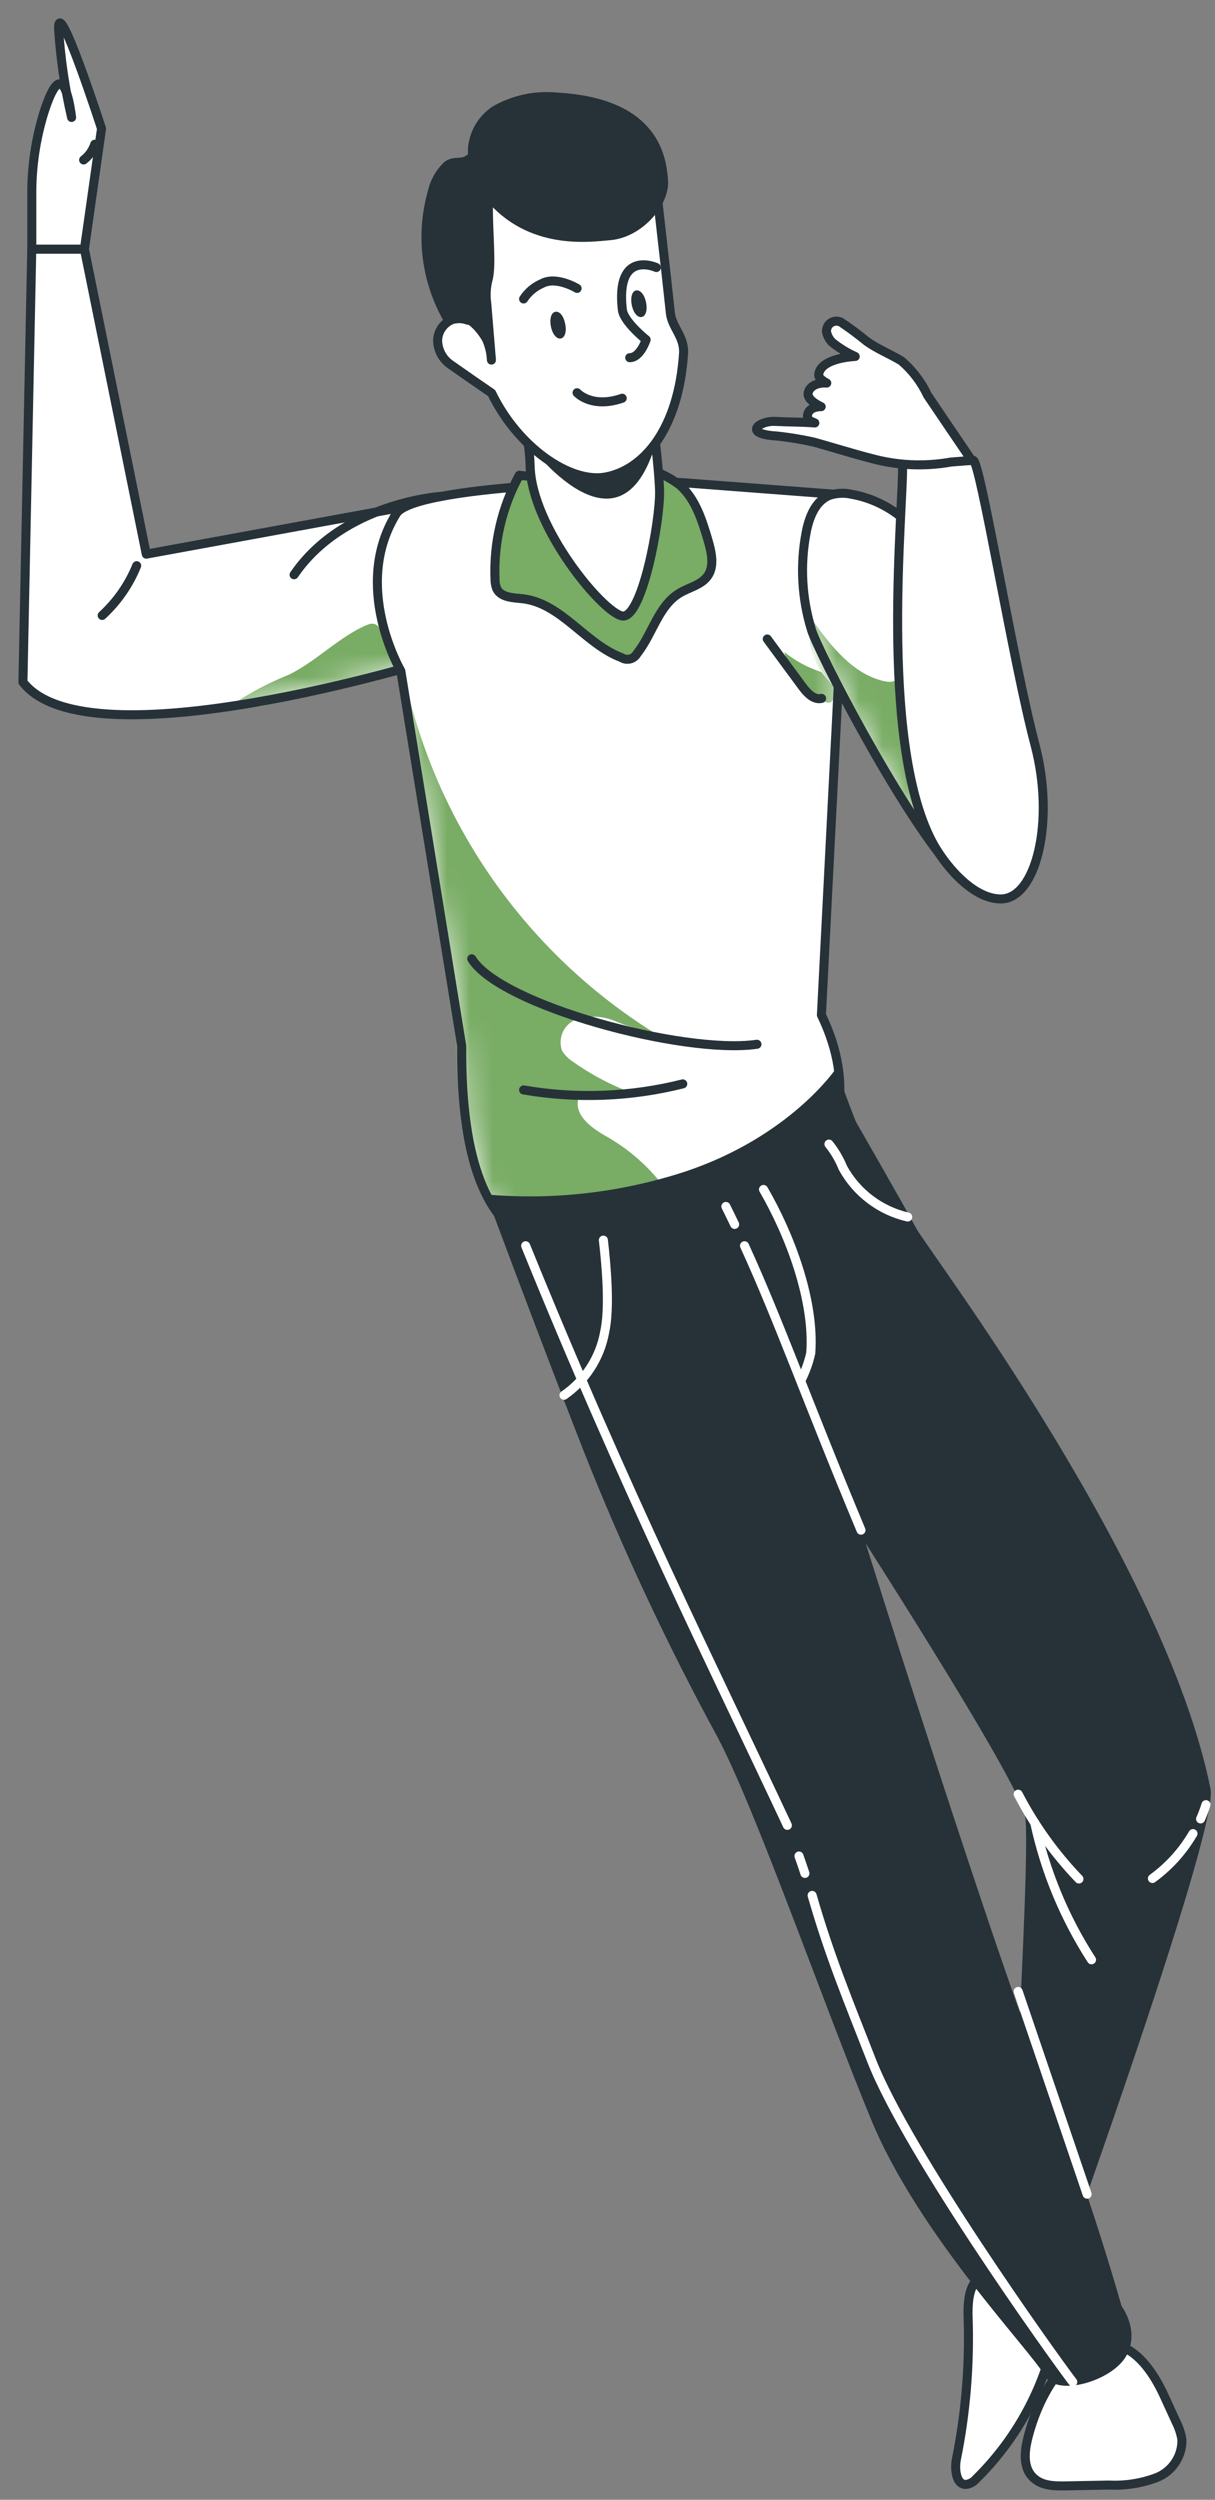
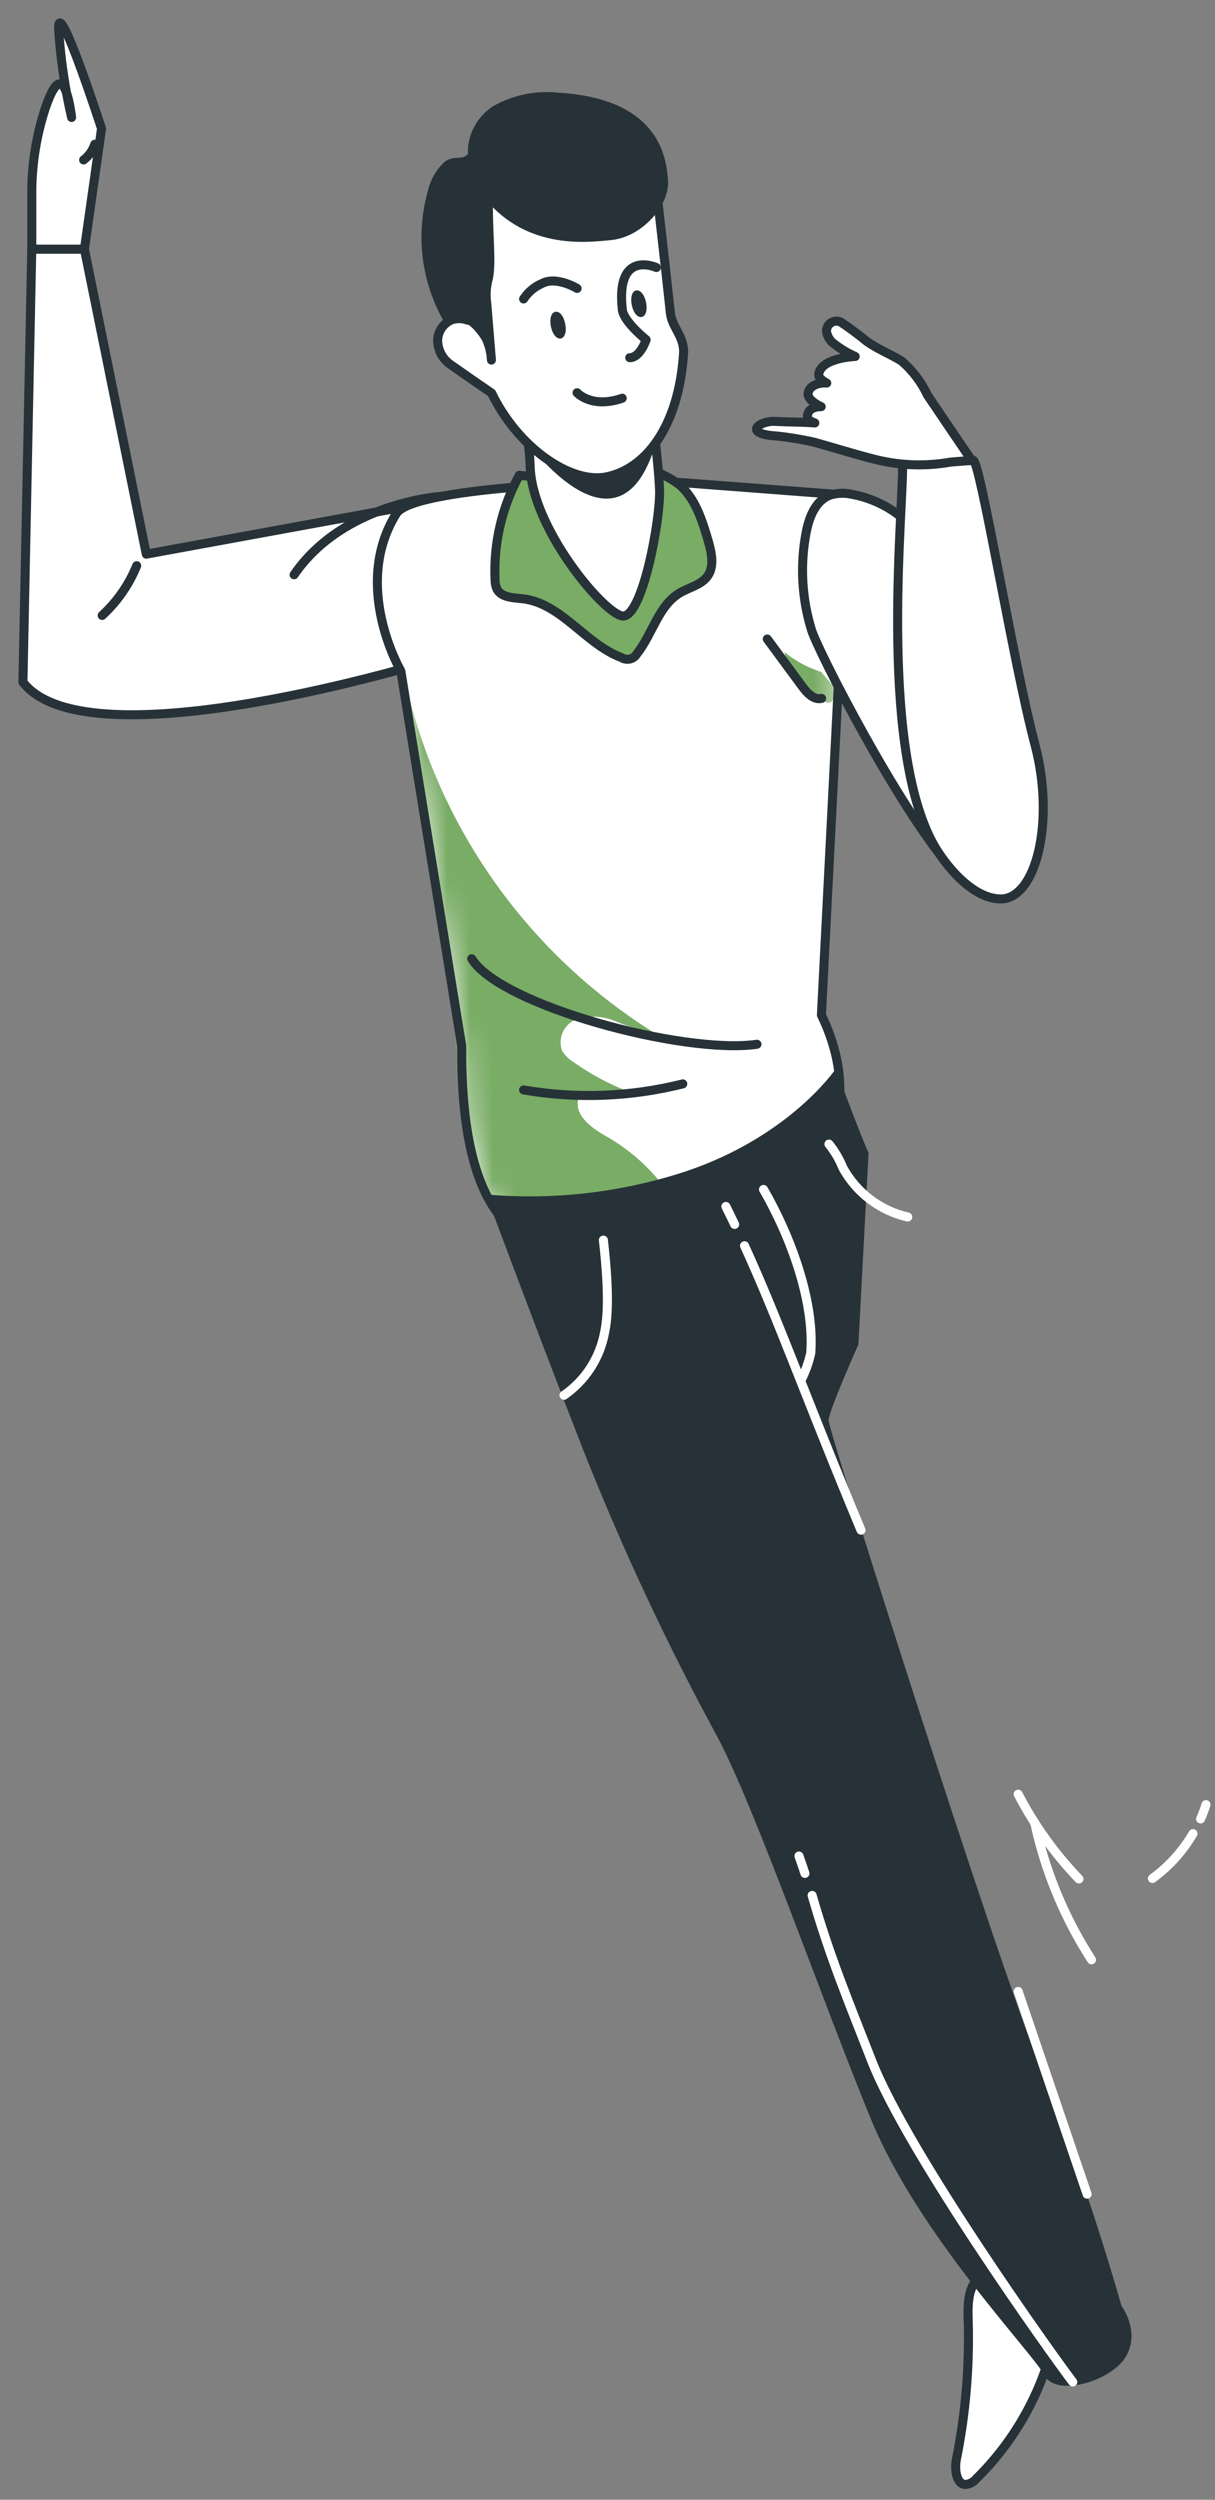
<svg xmlns="http://www.w3.org/2000/svg" width="53" height="109" viewBox="0 0 53 109" fill="none">
  <rect x="0" y="0" width="53" height="109" fill="#808080" stroke="none" />
  <path d="M18.969 28.759C18.969 28.759 3.847 33.445 1 29.744L1.386 10.863H3.682L6.381 24.163L18.774 21.894C18.774 21.894 20.362 26.815 18.969 28.759Z" fill="white" />
  <mask id="mask0_356_5237" style="mask-type:luminance" maskUnits="userSpaceOnUse" x="1" y="10" width="19" height="22">
-     <path d="M18.973 28.759C18.973 28.759 3.851 33.445 1.004 29.744L1.39 10.863H3.686L6.385 24.163L18.778 21.894C18.778 21.894 20.366 26.815 18.973 28.759Z" fill="white" />
-   </mask>
+     </mask>
  <g mask="url(#mask0_356_5237)">
    <path d="M12.606 29.419C11.739 29.763 10.911 30.2 10.137 30.72C11.161 31.046 12.254 30.634 13.278 30.308C14.631 29.893 16.009 29.568 17.405 29.336C17.47 28.95 16.971 28.069 16.776 27.726C16.42 27.127 16.342 27.075 15.743 27.37C14.654 27.917 13.725 28.867 12.606 29.419Z" fill="#79AC65" />
  </g>
  <path d="M18.969 28.759C18.969 28.759 3.847 33.445 1 29.744L1.386 10.863H3.682L6.381 24.163L18.774 21.894C18.774 21.894 20.362 26.815 18.969 28.759Z" stroke="#263238" stroke-width="0.394" stroke-linecap="round" stroke-linejoin="round" />
  <path d="M17.484 29.254L20.14 45.605C20.07 56.201 25.125 54.609 28.636 54.578C32.693 54.544 38.851 50.521 35.831 44.259L36.993 21.595L29.925 21.057C27.595 20.875 18.048 21.174 17.289 22.393C15.319 25.557 17.484 29.254 17.484 29.254Z" fill="white" />
  <mask id="mask1_356_5237" style="mask-type:luminance" maskUnits="userSpaceOnUse" x="16" y="21" width="21" height="34">
    <path d="M17.488 29.254L20.143 45.605C20.074 56.201 25.129 54.609 28.64 54.578C32.697 54.544 38.855 50.521 35.834 44.259L36.997 21.595L29.929 21.057C27.598 20.875 18.052 21.174 17.293 22.393C15.322 25.557 17.488 29.254 17.488 29.254Z" fill="white" />
  </mask>
  <g mask="url(#mask1_356_5237)">
    <path d="M17.901 30.604C19.478 36.57 23.261 41.716 28.484 45.001C27.919 44.912 27.366 44.753 26.84 44.528C26.31 44.3 25.716 44.268 25.165 44.437C25.032 44.485 24.909 44.559 24.805 44.654C24.7 44.75 24.615 44.865 24.555 44.993C24.495 45.121 24.461 45.26 24.455 45.401C24.448 45.543 24.47 45.684 24.518 45.817C24.645 46.02 24.817 46.191 25.022 46.316C25.883 46.922 26.825 47.404 27.82 47.748C26.948 47.659 26.066 47.726 25.217 47.948C25.061 48.703 25.902 49.25 26.566 49.618C27.626 50.243 28.533 51.095 29.222 52.114C26.892 52.119 24.564 52.252 22.249 52.513C21.944 52.581 21.624 52.551 21.338 52.426C21.037 52.202 20.835 51.871 20.773 51.502C20.258 49.696 19.957 47.836 19.88 45.96C19.836 44.906 19.88 43.843 19.741 42.797C19.629 41.972 19.475 41.154 19.281 40.345C18.607 37.215 18.09 34.06 17.732 30.881C17.571 30.894 17.901 30.604 17.901 30.604Z" fill="#79AC65" />
    <path d="M35.825 29.302C35.239 29.114 34.694 28.819 34.215 28.434C34.349 29.084 35.321 30.208 35.89 30.555C36.007 30.629 36.176 30.69 36.28 30.59C36.385 30.49 36.454 30.234 36.558 30.156L35.825 29.302Z" fill="#79AC65" />
  </g>
  <path d="M17.484 29.254L20.14 45.605C20.07 56.201 25.125 54.609 28.636 54.578C32.693 54.544 38.851 50.521 35.831 44.259L36.993 21.595L29.925 21.057C27.595 20.875 18.048 21.174 17.289 22.393C15.319 25.557 17.484 29.254 17.484 29.254Z" stroke="#263238" stroke-width="0.394" stroke-linecap="round" stroke-linejoin="round" />
  <path d="M22.653 20.722C21.892 22.115 21.526 23.689 21.594 25.274C21.593 25.413 21.62 25.55 21.672 25.678C21.867 26.064 22.401 26.064 22.831 26.112C24.501 26.324 25.538 28.086 27.114 28.676C27.169 28.71 27.23 28.733 27.294 28.742C27.359 28.752 27.424 28.749 27.487 28.733C27.55 28.716 27.608 28.688 27.66 28.648C27.711 28.609 27.754 28.559 27.786 28.503C28.472 27.635 28.715 26.415 29.652 25.856C30.06 25.613 30.576 25.513 30.858 25.131C31.18 24.697 31.036 24.072 30.88 23.543C30.624 22.675 30.338 21.772 29.674 21.169C28.966 20.617 28.098 20.312 27.2 20.301C25.887 20.194 24.566 20.317 23.295 20.666C23.312 20.831 22.653 20.722 22.653 20.722Z" fill="#79AC65" stroke="#263238" stroke-width="0.394" stroke-linecap="round" stroke-linejoin="round" />
  <path d="M43.658 31.817C42.597 30.273 41.816 28.554 41.349 26.74C41.179 25.831 40.915 24.942 40.56 24.088C40.225 23.429 39.741 22.857 39.147 22.416C38.553 21.975 37.864 21.679 37.136 21.55C36.825 21.482 36.502 21.497 36.199 21.593C35.569 21.832 35.292 22.557 35.166 23.216C34.894 24.633 34.974 26.095 35.4 27.473C35.691 28.41 39.184 35.206 41.475 37.84C41.276 36.512 42.803 32.073 43.658 31.817Z" fill="white" />
  <mask id="mask2_356_5237" style="mask-type:luminance" maskUnits="userSpaceOnUse" x="35" y="21" width="9" height="17">
-     <path d="M43.666 31.817C42.605 30.273 41.824 28.554 41.357 26.74C41.187 25.831 40.923 24.942 40.568 24.088C40.233 23.429 39.749 22.857 39.155 22.416C38.56 21.975 37.872 21.679 37.144 21.55C36.833 21.482 36.51 21.497 36.206 21.593C35.577 21.832 35.3 22.557 35.174 23.216C34.901 24.633 34.982 26.095 35.408 27.473C35.699 28.41 39.192 35.206 41.483 37.84C41.283 36.512 42.811 32.073 43.666 31.817Z" fill="white" />
-   </mask>
+     </mask>
  <g mask="url(#mask2_356_5237)">
    <path d="M36.81 30.484L38.954 34.524C39.262 35.101 39.609 35.717 40.208 35.969C39.831 34.634 39.617 33.259 39.57 31.873C39.593 31.176 39.513 30.48 39.331 29.807C39.244 29.881 39.153 29.568 39.153 29.568C39.058 29.746 38.806 29.751 38.611 29.712C37.209 29.417 36.246 28.167 35.413 27.004C35.304 27.393 35.287 27.803 35.362 28.2C35.438 28.597 35.603 28.972 35.847 29.295C35.847 29.295 36.741 30.349 36.81 30.484Z" fill="#79AC65" />
  </g>
  <path d="M43.658 31.817C42.597 30.273 41.816 28.554 41.349 26.74C41.179 25.831 40.915 24.942 40.56 24.088C40.225 23.429 39.741 22.857 39.147 22.416C38.553 21.975 37.864 21.679 37.136 21.55C36.825 21.482 36.502 21.497 36.199 21.593C35.569 21.832 35.292 22.557 35.166 23.216C34.894 24.633 34.974 26.095 35.4 27.473C35.691 28.41 39.184 35.206 41.475 37.84C41.276 36.512 42.803 32.073 43.658 31.817Z" stroke="#263238" stroke-width="0.394" stroke-linecap="round" stroke-linejoin="round" />
  <path d="M40.645 36.677C38.31 32.203 39.438 21.893 39.369 20.235L42.45 20.07C42.758 20.07 44.185 28.862 45.157 32.511C46.025 35.835 45.192 39.198 43.656 39.198C42.38 39.198 41.135 37.619 40.645 36.677Z" fill="white" stroke="#263238" stroke-width="0.394" stroke-linecap="round" stroke-linejoin="round" />
  <path d="M12.828 25.062C14.998 21.894 19.255 21.643 19.255 21.643" stroke="#263238" stroke-width="0.394" stroke-linecap="round" stroke-linejoin="round" />
  <path d="M4.457 26.836C5.113 26.233 5.628 25.492 5.963 24.666Z" fill="white" />
  <path d="M4.457 26.836C5.113 26.233 5.628 25.492 5.963 24.666" stroke="#263238" stroke-width="0.394" stroke-linecap="round" stroke-linejoin="round" />
  <path d="M20.578 41.807C21.815 43.833 29.825 45.998 33.019 45.534" stroke="#263238" stroke-width="0.394" stroke-linecap="round" stroke-linejoin="round" />
  <path d="M22.84 47.526C25.147 47.923 27.512 47.833 29.783 47.262" stroke="#263238" stroke-width="0.394" stroke-linecap="round" stroke-linejoin="round" />
  <path d="M33.469 27.863L34.996 29.933C35.205 30.215 35.495 30.532 35.838 30.454" stroke="#263238" stroke-width="0.394" stroke-linecap="round" stroke-linejoin="round" />
-   <path d="M44.818 106.38C44.684 106.931 44.64 107.587 45.035 107.999C45.43 108.411 46.003 108.402 46.537 108.394L48.372 108.359C49.08 108.394 49.788 108.284 50.451 108.034C50.782 107.905 51.066 107.677 51.264 107.381C51.462 107.085 51.565 106.736 51.557 106.38C51.512 106.105 51.424 105.839 51.297 105.591C51.132 105.235 50.967 104.875 50.806 104.519C48.78 100.054 45.686 102.77 44.818 106.38Z" fill="white" stroke="#263238" stroke-width="0.394" stroke-linecap="round" stroke-linejoin="round" />
  <path d="M42.233 101.118C42.297 103.167 42.126 105.217 41.721 107.228C41.626 107.683 41.721 108.373 42.155 108.33C42.325 108.304 42.48 108.215 42.589 108.082C44.184 106.509 45.325 104.535 45.891 102.368C45.977 102.142 46.016 101.903 46.008 101.662C46 101.421 45.944 101.185 45.844 100.966C45.725 100.79 45.578 100.635 45.41 100.506C43.939 99.33 42.099 98.163 42.233 101.118Z" fill="white" stroke="#263238" stroke-width="0.394" stroke-linecap="round" stroke-linejoin="round" />
-   <path d="M37.194 48.666C37.194 48.666 39.481 52.641 39.971 53.565C40.462 54.489 50.82 68.102 52.807 78.013C53.18 79.896 45.539 100.959 45.539 100.959L43.803 99.979C43.803 99.979 45.01 80.768 44.714 79.171C44.419 77.575 36.795 65.789 36.795 65.789C36.795 65.789 32.538 62.66 30.785 59.024L37.194 48.666Z" fill="#263238" />
  <path d="M37.445 58.626C37.445 58.626 36.143 61.525 36.143 61.941C36.143 62.358 43.303 84.983 45.408 90.216C46.739 93.586 47.912 97.035 48.927 100.561C48.927 100.561 49.743 101.633 49.127 102.731C48.511 103.829 46.059 104.549 45.555 103.568C45.052 102.588 40.092 97.493 38.001 92.425C35.909 87.356 32.967 78.886 31.292 75.731C29.098 71.7 27.151 67.54 25.46 63.273C23.355 57.888 21.203 52.082 21.203 52.082C22.077 52.161 22.956 52.185 23.833 52.156C25.898 52.086 27.944 51.723 29.908 51.08C34.481 49.544 36.46 46.602 36.46 46.602C36.46 46.602 37.593 49.669 37.888 50.264L37.445 58.626Z" fill="#263238" />
  <path d="M52.04 79.953C51.592 80.721 50.989 81.388 50.27 81.91" stroke="white" stroke-width="0.394" stroke-linecap="round" stroke-linejoin="round" />
  <path d="M52.605 78.691C52.54 78.903 52.462 79.11 52.371 79.312" stroke="white" stroke-width="0.394" stroke-linecap="round" stroke-linejoin="round" />
  <path d="M33.305 51.865C34.459 53.853 35.539 56.712 35.366 59.003C35.273 59.419 35.127 59.822 34.932 60.201" stroke="white" stroke-width="0.394" stroke-linecap="round" stroke-linejoin="round" />
  <path d="M26.32 54.074C26.446 55.181 26.615 57.021 26.372 58.105C26.167 59.215 25.53 60.198 24.602 60.839" stroke="white" stroke-width="0.394" stroke-linecap="round" stroke-linejoin="round" />
  <path d="M36.16 49.887C36.412 50.201 36.617 50.55 36.768 50.924C37.062 51.46 37.465 51.929 37.953 52.298C38.441 52.668 39.001 52.93 39.597 53.067" stroke="white" stroke-width="0.394" stroke-linecap="round" stroke-linejoin="round" />
  <path d="M32.477 54.32C34.008 57.67 35.18 61.029 37.558 66.722" stroke="white" stroke-width="0.394" stroke-linecap="round" stroke-linejoin="round" />
  <path d="M31.664 52.607C31.794 52.868 31.92 53.128 32.046 53.389" stroke="white" stroke-width="0.394" stroke-linecap="round" stroke-linejoin="round" />
  <path d="M44.414 78.234C45.116 79.587 46.009 80.832 47.065 81.931" stroke="white" stroke-width="0.394" stroke-linecap="round" stroke-linejoin="round" />
  <path d="M45.137 79.484C45.596 81.608 46.436 83.63 47.614 85.455" stroke="white" stroke-width="0.394" stroke-linecap="round" stroke-linejoin="round" />
-   <path d="M34.346 79.593C30.966 72.381 27.36 65.225 22.93 54.32" stroke="white" stroke-width="0.394" stroke-linecap="round" stroke-linejoin="round" />
  <path d="M35.112 81.689C35.029 81.437 34.943 81.186 34.852 80.93" stroke="white" stroke-width="0.394" stroke-linecap="round" stroke-linejoin="round" />
  <path d="M46.795 103.863C45.927 102.731 39.6 93.883 38.029 89.873C36.984 87.2 36.194 85.313 35.426 82.648" stroke="white" stroke-width="0.394" stroke-linecap="round" stroke-linejoin="round" />
  <path d="M44.414 86.836L47.421 95.675" stroke="white" stroke-width="0.394" stroke-linecap="round" stroke-linejoin="round" />
  <path d="M42.386 20.075L41.475 20.148C40.321 20.354 39.135 20.299 38.004 19.988C37.279 19.81 35.6 19.289 35.4 19.255C34.901 19.148 34.397 19.067 33.89 19.012C32.358 18.921 33.135 18.348 33.773 18.374C34.615 18.413 34.897 18.395 35.543 18.443C35.465 18.4 35.227 18.352 35.222 18.165C35.222 17.71 35.821 17.732 35.821 17.732C35.821 17.732 35.166 17.454 35.257 17.111C35.348 16.768 35.786 16.677 36.064 16.703C36.064 16.703 35.695 16.525 35.713 16.334C35.791 15.597 37.305 15.544 37.305 15.544C36.939 15.381 36.596 15.169 36.285 14.915C36.172 14.793 36.093 14.644 36.055 14.481C36.047 14.404 36.06 14.326 36.092 14.255C36.125 14.184 36.175 14.124 36.239 14.079C36.303 14.035 36.378 14.009 36.455 14.003C36.533 13.998 36.611 14.013 36.68 14.047C37.072 14.308 37.45 14.589 37.813 14.889C38.281 15.223 38.824 15.436 39.319 15.735C39.801 16.148 40.19 16.658 40.46 17.233C40.538 17.354 42.386 20.075 42.386 20.075Z" fill="white" stroke="#263238" stroke-width="0.394" stroke-linecap="round" stroke-linejoin="round" />
  <path d="M1.387 10.863V8.472C1.381 7.272 1.557 6.078 1.908 4.931C2.107 4.297 2.341 3.746 2.554 3.664C2.949 3.521 3.123 5.122 3.123 5.122C2.826 3.838 2.636 2.532 2.554 1.216C2.554 -0.176 4.429 5.608 4.429 5.608L3.682 10.863H1.387Z" fill="white" stroke="#263238" stroke-width="0.394" stroke-linecap="round" stroke-linejoin="round" />
  <path d="M3.648 6.975C3.875 6.8 4.044 6.561 4.134 6.289Z" fill="white" />
  <path d="M3.648 6.975C3.875 6.8 4.044 6.561 4.134 6.289" stroke="#263238" stroke-width="0.394" stroke-linecap="round" stroke-linejoin="round" />
  <path d="M21.824 15.848C22.635 17.212 23.083 18.762 23.126 20.348C23.204 22.986 26.259 26.679 27.131 26.857C28.003 27.035 28.811 22.691 28.771 21.376C28.732 20.061 28.246 16.43 28.246 16.43C28.246 16.43 24.068 13.271 21.824 15.848Z" fill="white" stroke="#263238" stroke-width="0.394" stroke-linecap="round" stroke-linejoin="round" />
  <path d="M23.051 19.341C23.051 19.341 27.056 24.804 28.627 19.25C30.198 13.695 24.222 20.768 23.051 19.341Z" fill="#263238" />
  <path d="M29.817 15.414C29.604 18.656 28.124 20.478 26.419 20.799C24.861 21.086 22.583 19.498 21.446 17.141C21.359 17.085 19.975 16.126 19.645 15.892C19.473 15.771 19.332 15.611 19.236 15.424C19.139 15.237 19.089 15.03 19.09 14.82C19.101 14.618 19.172 14.424 19.294 14.264C19.416 14.103 19.584 13.982 19.776 13.917H19.814C20.01 13.875 20.213 13.89 20.4 13.961C20.114 12.854 19.88 11.73 19.702 10.598C19.784 7.994 20.648 5.868 23.425 5.66C26.202 5.451 28.523 7.005 28.632 8.124C28.71 8.992 28.992 11.288 29.244 13.661C29.313 14.277 29.864 14.685 29.817 15.414Z" fill="white" stroke="#263238" stroke-width="0.394" stroke-linecap="round" stroke-linejoin="round" />
  <path d="M28.632 11.666C28.632 11.666 26.844 10.846 27.148 13.51C27.209 14.035 28.185 14.812 28.185 14.812C28.185 14.812 27.933 15.597 27.469 15.597" fill="white" />
  <path d="M28.632 11.666C28.632 11.666 26.844 10.846 27.148 13.51C27.209 14.035 28.185 14.812 28.185 14.812C28.185 14.812 27.933 15.597 27.469 15.597" stroke="#263238" stroke-width="0.394" stroke-linecap="round" stroke-linejoin="round" />
  <path d="M25.174 12.576C25.174 12.576 24.263 12.021 23.638 12.364C23.312 12.505 23.035 12.739 22.84 13.036" fill="white" />
  <path d="M25.174 12.576C25.174 12.576 24.263 12.021 23.638 12.364C23.312 12.505 23.035 12.739 22.84 13.036" stroke="#263238" stroke-width="0.394" stroke-linecap="round" stroke-linejoin="round" />
  <path d="M24.653 14.113C24.722 14.434 24.653 14.72 24.466 14.759C24.28 14.798 24.097 14.564 24.032 14.243C23.967 13.922 24.032 13.635 24.223 13.596C24.414 13.557 24.588 13.787 24.653 14.113Z" fill="#263238" />
  <path d="M28.18 13.176C28.25 13.497 28.18 13.783 27.994 13.822C27.807 13.861 27.625 13.627 27.56 13.31C27.495 12.993 27.56 12.698 27.746 12.664C27.933 12.629 28.115 12.859 28.18 13.176Z" fill="#263238" />
  <path d="M19.488 7.235C19.171 7.546 18.951 7.942 18.855 8.376C18.595 9.294 18.52 10.254 18.634 11.2C18.748 12.147 19.049 13.062 19.519 13.891C19.808 13.856 20.101 13.868 20.387 13.926C20.69 14.004 21.081 14.525 21.224 14.794C21.35 15.081 21.422 15.388 21.437 15.701C21.367 14.877 21.302 14.056 21.233 13.232C21.186 12.902 21.201 12.567 21.276 12.242C21.489 11.566 21.254 9.969 21.315 8.541C23.116 10.741 25.733 10.351 26.601 10.277C27.902 10.168 29.013 8.836 28.944 7.886C28.874 6.935 28.618 4.488 24.327 4.236C23.381 4.136 22.428 4.335 21.602 4.805C21.34 4.977 21.117 5.204 20.949 5.468C20.781 5.733 20.67 6.031 20.625 6.341C20.564 6.74 20.716 6.775 20.413 6.97C20.109 7.165 19.788 6.979 19.488 7.235Z" fill="#263238" stroke="#263238" stroke-width="0.394" stroke-linecap="round" stroke-linejoin="round" />
  <path d="M25.172 17.125C25.172 17.125 25.81 17.828 27.142 17.364Z" fill="white" />
  <path d="M25.172 17.125C25.172 17.125 25.81 17.828 27.142 17.364" stroke="#263238" stroke-width="0.394" stroke-linecap="round" stroke-linejoin="round" />
</svg>